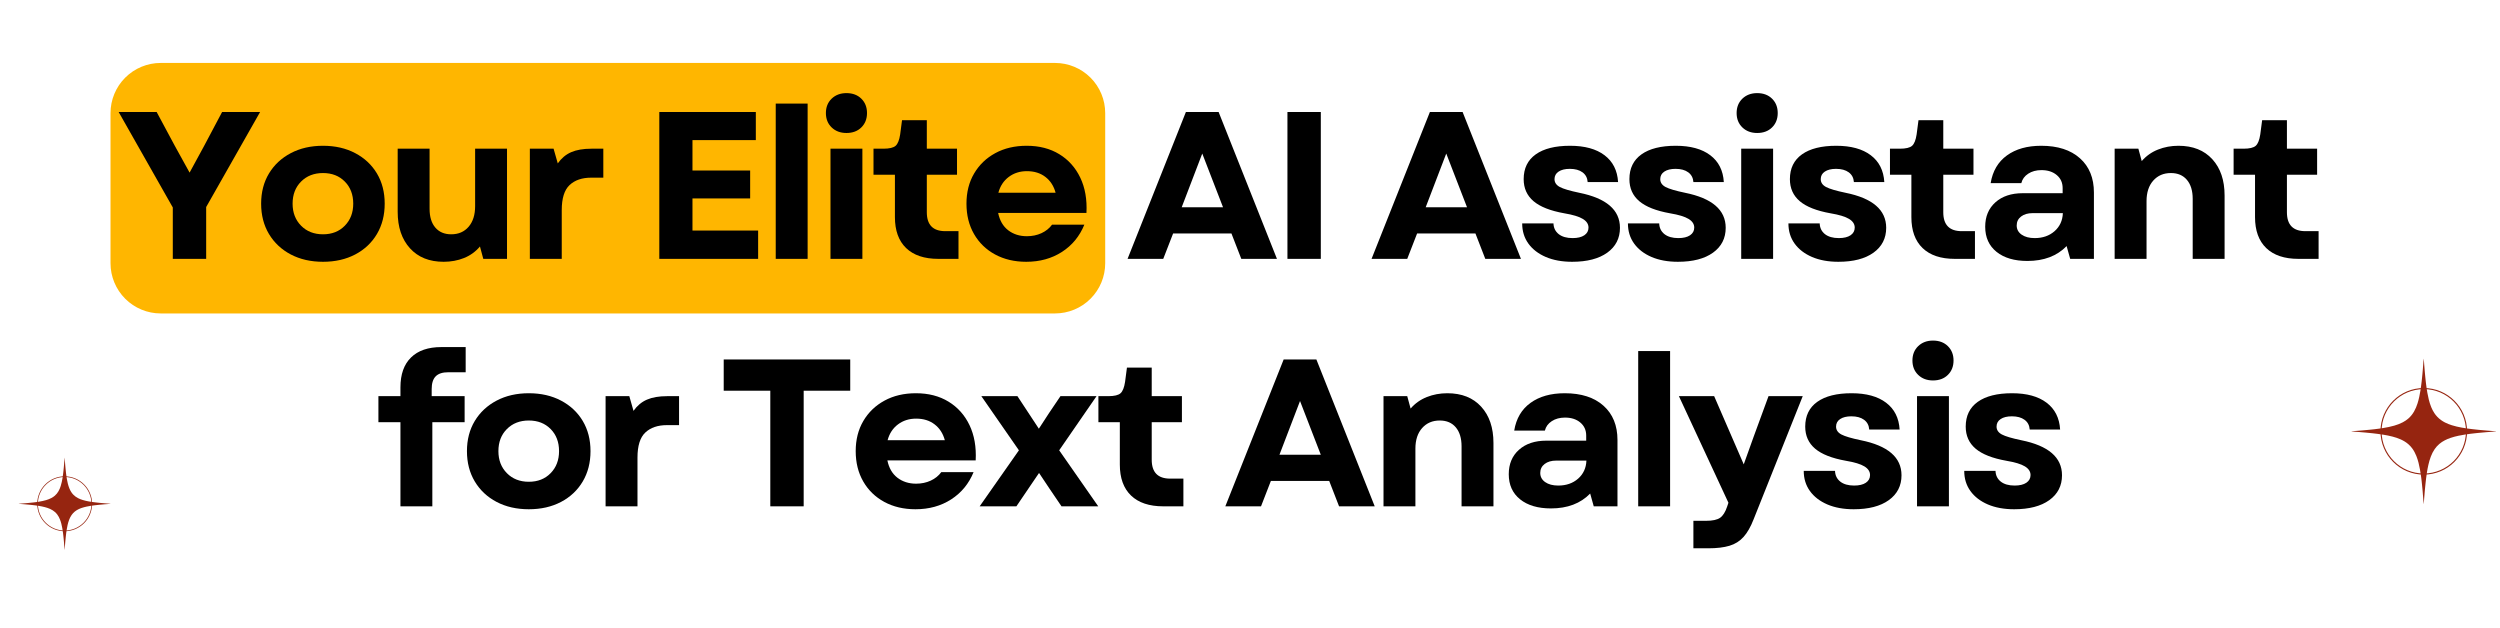
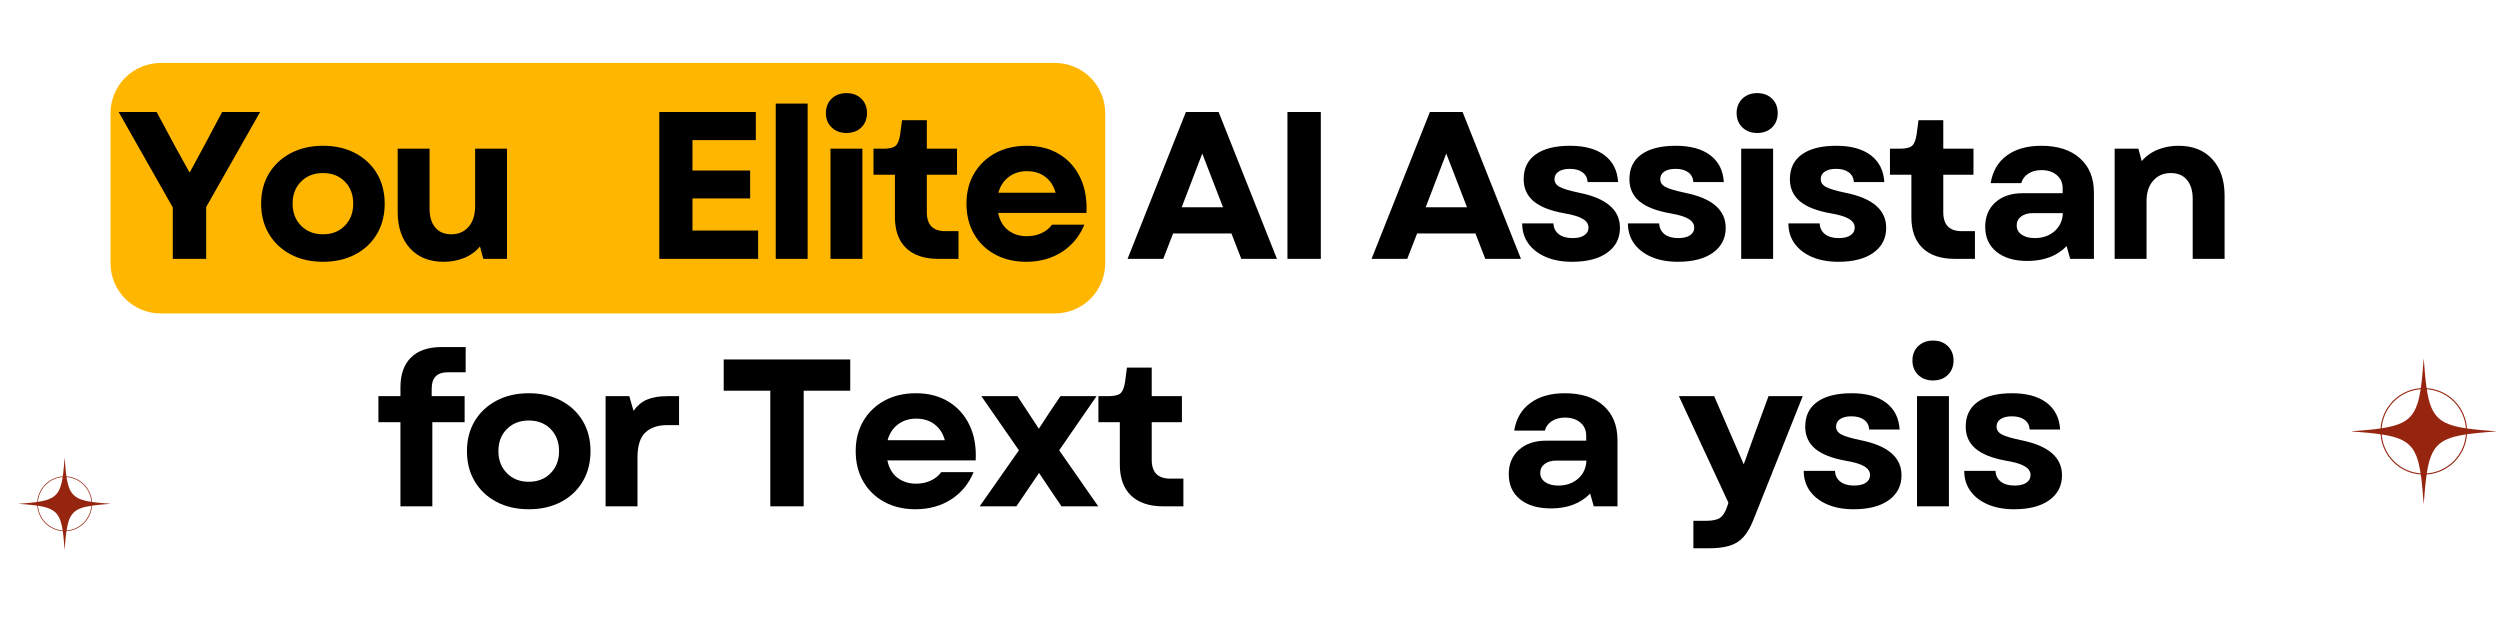
<svg xmlns="http://www.w3.org/2000/svg" width="1442" zoomAndPan="magnify" viewBox="0 0 1081.5 271.5" height="362" preserveAspectRatio="xMidYMid meet" version="1.0">
  <defs>
    <g />
    <clipPath id="56df1afb94">
      <path d="M 47.387 27 L 478.293 27 L 478.293 135.594 L 47.387 135.594 Z M 47.387 27 " clip-rule="nonzero" />
    </clipPath>
    <clipPath id="e6e928764f">
      <path d="M 69.52 27.23 L 456.402 27.23 C 462.16 27.23 467.684 29.52 471.754 33.59 C 475.828 37.66 478.113 43.184 478.113 48.941 L 478.113 113.883 C 478.113 119.641 475.828 125.16 471.754 129.234 C 467.684 133.305 462.16 135.594 456.402 135.594 L 69.52 135.594 C 63.762 135.594 58.242 133.305 54.168 129.234 C 50.098 125.16 47.809 119.641 47.809 113.883 L 47.809 48.941 C 47.809 43.184 50.098 37.66 54.168 33.59 C 58.242 29.52 63.762 27.23 69.52 27.23 Z M 69.52 27.23 " clip-rule="nonzero" />
    </clipPath>
    <clipPath id="305925475a">
      <path d="M 1017.262 155.246 L 1080 155.246 L 1080 218 L 1017.262 218 Z M 1017.262 155.246 " clip-rule="nonzero" />
    </clipPath>
    <clipPath id="ed325724b8">
      <path d="M 8.141 198.055 L 47.816 198.055 L 47.816 237.73 L 8.141 237.73 Z M 8.141 198.055 " clip-rule="nonzero" />
    </clipPath>
  </defs>
  <g clip-path="url(#56df1afb94)">
    <g clip-path="url(#e6e928764f)">
      <path fill="#ffb600" d="M 47.809 27.23 L 478.293 27.23 L 478.293 135.594 L 47.809 135.594 Z M 47.809 27.23 " fill-opacity="1" fill-rule="nonzero" />
    </g>
  </g>
  <g fill="#000000" fill-opacity="1">
    <g transform="translate(50.518, 111.984)">
      <g>
        <path d="M 24.234 0 L 24.234 -22.234 L 0.812 -63.531 L 17.25 -63.531 L 25.141 -48.828 L 31.5 -37.312 L 37.766 -48.828 L 45.562 -63.531 L 62 -63.531 L 38.672 -22.422 L 38.672 0 Z M 24.234 0 " />
      </g>
    </g>
  </g>
  <g fill="#000000" fill-opacity="1">
    <g transform="translate(109.42, 111.984)">
      <g>
        <path d="M 30.312 1.266 C 25.051 1.266 20.406 0.207 16.375 -1.906 C 12.352 -4.02 9.207 -6.969 6.938 -10.75 C 4.676 -14.531 3.547 -18.906 3.547 -23.875 C 3.547 -28.832 4.676 -33.188 6.938 -36.938 C 9.207 -40.688 12.352 -43.617 16.375 -45.734 C 20.406 -47.859 25.051 -48.922 30.312 -48.922 C 35.582 -48.922 40.227 -47.859 44.25 -45.734 C 48.27 -43.617 51.398 -40.688 53.641 -36.938 C 55.879 -33.188 57 -28.832 57 -23.875 C 57 -18.906 55.879 -14.531 53.641 -10.75 C 51.398 -6.969 48.27 -4.02 44.25 -1.906 C 40.227 0.207 35.582 1.266 30.312 1.266 Z M 17.156 -23.875 C 17.156 -20 18.379 -16.82 20.828 -14.344 C 23.273 -11.863 26.438 -10.625 30.312 -10.625 C 34.188 -10.625 37.332 -11.863 39.75 -14.344 C 42.176 -16.82 43.391 -20 43.391 -23.875 C 43.391 -27.801 42.176 -30.988 39.75 -33.438 C 37.332 -35.895 34.188 -37.125 30.312 -37.125 C 26.438 -37.125 23.273 -35.895 20.828 -33.438 C 18.379 -30.988 17.156 -27.801 17.156 -23.875 Z M 17.156 -23.875 " />
      </g>
    </g>
  </g>
  <g fill="#000000" fill-opacity="1">
    <g transform="translate(166.053, 111.984)">
      <g>
        <path d="M 25.875 1.266 C 19.695 1.266 14.836 -0.68 11.297 -4.578 C 7.754 -8.484 5.984 -13.734 5.984 -20.328 L 5.984 -47.656 L 19.781 -47.656 L 19.781 -21.688 C 19.781 -18.176 20.613 -15.453 22.281 -13.516 C 23.945 -11.586 26.234 -10.625 29.141 -10.625 C 32.285 -10.625 34.797 -11.711 36.672 -13.891 C 38.547 -16.066 39.484 -19.031 39.484 -22.781 L 39.484 -47.656 L 53.281 -47.656 L 53.281 0 L 43.016 0 L 41.578 -5.359 C 39.691 -3.117 37.391 -1.453 34.672 -0.359 C 31.953 0.723 29.02 1.266 25.875 1.266 Z M 25.875 1.266 " />
      </g>
    </g>
  </g>
  <g fill="#000000" fill-opacity="1">
    <g transform="translate(222.323, 111.984)">
      <g>
+         </g>
+     </g>
+   </g>
+   <g fill="#000000" fill-opacity="1">
+     <g transform="translate(260.168, 111.984)">
+       <g />
+     </g>
+   </g>
+   <g fill="#000000" fill-opacity="1">
+     <g transform="translate(277.594, 111.984)">
+       <g>
+         <path d="M 7.625 0 L 7.625 -63.531 L 49.375 -63.531 L 49.375 -51.375 L 21.969 -51.375 L 21.969 -38.219 L 46.922 -38.219 L 46.922 -26.141 L 21.969 -26.141 L 21.969 -12.25 L 50.375 -12.25 L 50.375 0 Z M 7.625 0 " />
+       </g>
+     </g>
+   </g>
+   <g fill="#000000" fill-opacity="1">
+     <g transform="translate(328.69, 111.984)">
+       <g>
+         <path d="M 6.891 0 L 6.891 -67.172 L 20.688 -67.172 L 20.688 0 Z M 6.891 0 " />
+       </g>
+     </g>
+   </g>
+   <g fill="#000000" fill-opacity="1">
+     <g transform="translate(352.378, 111.984)">
+       <g>
+         <path d="M 6.891 0 L 6.891 -47.656 L 20.688 -47.656 L 20.688 0 Z M 4.906 -63.078 C 4.906 -65.617 5.734 -67.691 7.391 -69.297 C 9.055 -70.898 11.191 -71.703 13.797 -71.703 C 16.461 -71.703 18.609 -70.898 20.234 -69.297 C 21.867 -67.691 22.688 -65.617 22.688 -63.078 C 22.688 -60.535 21.867 -58.461 20.234 -56.859 C 18.609 -55.254 16.461 -54.453 13.797 -54.453 C 11.191 -54.453 9.055 -55.254 7.391 -56.859 C 5.734 -58.461 4.906 -60.535 4.906 -63.078 Z M 4.906 -63.078 " />
+       </g>
+     </g>
+   </g>
+   <g fill="#000000" fill-opacity="1">
+     <g transform="translate(376.065, 111.984)">
+       <g>
+         <path d="M 29.859 0 C 23.805 0 19.16 -1.555 15.922 -4.672 C 12.691 -7.785 11.078 -12.25 11.078 -18.062 L 11.078 -36.391 L 1.812 -36.391 L 1.812 -47.656 L 6.078 -47.656 C 8.68 -47.656 10.453 -48.078 11.391 -48.922 C 12.328 -49.766 12.977 -51.398 13.344 -53.828 L 14.156 -60 L 24.875 -60 L 24.875 -47.656 L 37.938 -47.656 L 37.938 -36.391 L 24.875 -36.391 L 24.875 -20.156 C 24.875 -14.707 27.535 -11.984 32.859 -11.984 L 38.578 -11.984 L 38.578 0 Z M 29.859 0 " />
+       </g>
+     </g>
+   </g>
+   <g fill="#000000" fill-opacity="1">
+     <g transform="translate(414.547, 111.984)">
+       <g>
+         <path d="M 29.406 1.266 C 24.32 1.266 19.828 0.207 15.922 -1.906 C 12.023 -4.02 8.988 -6.969 6.812 -10.75 C 4.633 -14.531 3.547 -18.906 3.547 -23.875 C 3.547 -28.832 4.648 -33.188 6.859 -36.938 C 9.066 -40.688 12.117 -43.617 16.016 -45.734 C 19.922 -47.859 24.445 -48.922 29.594 -48.922 C 35.039 -48.922 39.742 -47.707 43.703 -45.281 C 47.672 -42.863 50.695 -39.477 52.781 -35.125 C 54.863 -30.77 55.754 -25.688 55.453 -19.875 L 17.25 -19.875 C 17.914 -16.602 19.363 -14.102 21.594 -12.375 C 23.832 -10.656 26.531 -9.797 29.688 -9.797 C 31.977 -9.797 34.078 -10.234 35.984 -11.109 C 37.891 -11.992 39.422 -13.223 40.578 -14.797 L 54.547 -14.797 C 52.492 -9.773 49.258 -5.844 44.844 -3 C 40.426 -0.156 35.281 1.266 29.406 1.266 Z M 17.344 -28.594 L 42.109 -28.594 C 41.328 -31.5 39.859 -33.781 37.703 -35.438 C 35.555 -37.102 32.883 -37.938 29.688 -37.938 C 26.656 -37.938 24.035 -37.102 21.828 -35.438 C 19.617 -33.781 18.125 -31.5 17.344 -28.594 Z M 17.344 -28.594 " />
+       </g>
+     </g>
+   </g>
+   <g fill="#000000" fill-opacity="1">
+     <g transform="translate(469.546, 111.984)">
+       <g />
+     </g>
+   </g>
+   <g fill="#000000" fill-opacity="1">
+     <g transform="translate(486.971, 111.984)">
+       <g>
+         <path d="M 0.812 0 L 26.047 -63.531 L 40.203 -63.531 L 65.438 0 L 50.016 0 L 45.75 -10.984 L 20.516 -10.984 L 16.25 0 Z M 24.234 -22.328 L 42.109 -22.328 L 33.125 -45.562 Z M 24.234 -22.328 " />
+       </g>
+     </g>
+   </g>
+   <g fill="#000000" fill-opacity="1">
+     <g transform="translate(549.322, 111.984)">
+       <g>
+         <path d="M 7.625 0 L 7.625 -63.531 L 22.062 -63.531 L 22.062 0 Z M 7.625 0 " />
+       </g>
+     </g>
+   </g>
+   <g fill="#000000" fill-opacity="1">
+     <g transform="translate(575.097, 111.984)">
+       <g />
+     </g>
+   </g>
+   <g fill="#000000" fill-opacity="1">
+     <g transform="translate(592.522, 111.984)">
+       <g>
+         <path d="M 0.812 0 L 26.047 -63.531 L 40.203 -63.531 L 65.438 0 L 50.016 0 L 45.75 -10.984 L 20.516 -10.984 L 16.25 0 Z M 24.234 -22.328 L 42.109 -22.328 L 33.125 -45.562 Z M 24.234 -22.328 " />
+       </g>
+     </g>
+   </g>
+   <g fill="#000000" fill-opacity="1">
+     <g transform="translate(654.873, 111.984)">
+       <g>
+         <path d="M 25.234 1.266 C 20.879 1.266 17.082 0.57 13.844 -0.812 C 10.602 -2.207 8.086 -4.145 6.297 -6.625 C 4.516 -9.102 3.625 -12.008 3.625 -15.344 L 17.156 -15.344 C 17.219 -13.406 17.973 -11.859 19.422 -10.703 C 20.879 -9.555 22.879 -8.984 25.422 -8.984 C 27.598 -8.984 29.289 -9.391 30.5 -10.203 C 31.707 -11.023 32.312 -12.133 32.312 -13.531 C 32.312 -15.039 31.492 -16.289 29.859 -17.281 C 28.223 -18.281 25.562 -19.086 21.875 -19.703 C 15.82 -20.785 11.375 -22.535 8.531 -24.953 C 5.688 -27.379 4.266 -30.555 4.266 -34.484 C 4.266 -39.148 6.004 -42.723 9.484 -45.203 C 12.961 -47.68 17.91 -48.922 24.328 -48.922 C 30.68 -48.922 35.656 -47.555 39.25 -44.828 C 42.852 -42.109 44.805 -38.238 45.109 -33.219 L 31.953 -33.219 C 31.828 -35.031 31.082 -36.438 29.719 -37.438 C 28.363 -38.438 26.535 -38.938 24.234 -38.938 C 22.172 -38.938 20.551 -38.539 19.375 -37.75 C 18.195 -36.969 17.609 -35.879 17.609 -34.484 C 17.609 -33.035 18.379 -31.898 19.922 -31.078 C 21.461 -30.266 24.258 -29.438 28.312 -28.594 C 40.051 -26.227 45.922 -21.176 45.922 -13.438 C 45.922 -8.895 44.086 -5.305 40.422 -2.672 C 36.766 -0.047 31.703 1.266 25.234 1.266 Z M 25.234 1.266 " />
+       </g>
+     </g>
+   </g>
+   <g fill="#000000" fill-opacity="1">
+     <g transform="translate(700.615, 111.984)">
+       <g>
+         <path d="M 25.234 1.266 C 20.879 1.266 17.082 0.57 13.844 -0.812 C 10.602 -2.207 8.086 -4.145 6.297 -6.625 C 4.516 -9.102 3.625 -12.008 3.625 -15.344 L 17.156 -15.344 C 17.219 -13.406 17.973 -11.859 19.422 -10.703 C 20.879 -9.555 22.879 -8.984 25.422 -8.984 C 27.598 -8.984 29.289 -9.391 30.5 -10.203 C 31.707 -11.023 32.312 -12.133 32.312 -13.531 C 32.312 -15.039 31.492 -16.289 29.859 -17.281 C 28.223 -18.281 25.562 -19.086 21.875 -19.703 C 15.82 -20.785 11.375 -22.535 8.531 -24.953 C 5.688 -27.379 4.266 -30.555 4.266 -34.484 C 4.266 -39.148 6.004 -42.723 9.484 -45.203 C 12.961 -47.68 17.91 -48.922 24.328 -48.922 C 30.68 -48.922 35.656 -47.555 39.25 -44.828 C 42.852 -42.109 44.805 -38.238 45.109 -33.219 L 31.953 -33.219 C 31.828 -35.031 31.082 -36.438 29.719 -37.438 C 28.363 -38.438 26.535 -38.938 24.234 -38.938 C 22.172 -38.938 20.551 -38.539 19.375 -37.75 C 18.195 -36.969 17.609 -35.879 17.609 -34.484 C 17.609 -33.035 18.379 -31.898 19.922 -31.078 C 21.461 -30.266 24.258 -29.438 28.312 -28.594 C 40.051 -26.227 45.922 -21.176 45.922 -13.438 C 45.922 -8.895 44.086 -5.305 40.422 -2.672 C 36.766 -0.047 31.703 1.266 25.234 1.266 Z M 25.234 1.266 " />
+       </g>
+     </g>
+   </g>
+   <g fill="#000000" fill-opacity="1">
+     <g transform="translate(746.356, 111.984)">
+       <g>
+         <path d="M 6.891 0 L 6.891 -47.656 L 20.688 -47.656 L 20.688 0 Z M 4.906 -63.078 C 4.906 -65.617 5.734 -67.691 7.391 -69.297 C 9.055 -70.898 11.191 -71.703 13.797 -71.703 C 16.461 -71.703 18.609 -70.898 20.234 -69.297 C 21.867 -67.691 22.688 -65.617 22.688 -63.078 C 22.688 -60.535 21.867 -58.461 20.234 -56.859 C 18.609 -55.254 16.461 -54.453 13.797 -54.453 C 11.191 -54.453 9.055 -55.254 7.391 -56.859 C 5.734 -58.461 4.906 -60.535 4.906 -63.078 Z M 4.906 -63.078 " />
+       </g>
+     </g>
+   </g>
+   <g fill="#000000" fill-opacity="1">
+     <g transform="translate(770.044, 111.984)">
+       <g>
+         <path d="M 25.234 1.266 C 20.879 1.266 17.082 0.57 13.844 -0.812 C 10.602 -2.207 8.086 -4.145 6.297 -6.625 C 4.516 -9.102 3.625 -12.008 3.625 -15.344 L 17.156 -15.344 C 17.219 -13.406 17.973 -11.859 19.422 -10.703 C 20.879 -9.555 22.879 -8.984 25.422 -8.984 C 27.598 -8.984 29.289 -9.391 30.5 -10.203 C 31.707 -11.023 32.312 -12.133 32.312 -13.531 C 32.312 -15.039 31.492 -16.289 29.859 -17.281 C 28.223 -18.281 25.562 -19.086 21.875 -19.703 C 15.82 -20.785 11.375 -22.535 8.531 -24.953 C 5.688 -27.379 4.266 -30.555 4.266 -34.484 C 4.266 -39.148 6.004 -42.723 9.484 -45.203 C 12.961 -47.68 17.91 -48.922 24.328 -48.922 C 30.68 -48.922 35.656 -47.555 39.25 -44.828 C 42.852 -42.109 44.805 -38.238 45.109 -33.219 L 31.953 -33.219 C 31.828 -35.031 31.082 -36.438 29.719 -37.438 C 28.363 -38.438 26.535 -38.938 24.234 -38.938 C 22.172 -38.938 20.551 -38.539 19.375 -37.75 C 18.195 -36.969 17.609 -35.879 17.609 -34.484 C 17.609 -33.035 18.379 -31.898 19.922 -31.078 C 21.461 -30.266 24.258 -29.438 28.312 -28.594 C 40.051 -26.227 45.922 -21.176 45.922 -13.438 C 45.922 -8.895 44.086 -5.305 40.422 -2.672 C 36.766 -0.047 31.703 1.266 25.234 1.266 Z M 25.234 1.266 " />
+       </g>
+     </g>
+   </g>
+   <g fill="#000000" fill-opacity="1">
+     <g transform="translate(815.786, 111.984)">
+       <g>
+         <path d="M 29.859 0 C 23.805 0 19.16 -1.555 15.922 -4.672 C 12.691 -7.785 11.078 -12.25 11.078 -18.062 L 11.078 -36.391 L 1.812 -36.391 L 1.812 -47.656 L 6.078 -47.656 C 8.68 -47.656 10.453 -48.078 11.391 -48.922 C 12.328 -49.766 12.977 -51.398 13.344 -53.828 L 14.156 -60 L 24.875 -60 L 24.875 -47.656 L 37.938 -47.656 L 37.938 -36.391 L 24.875 -36.391 L 24.875 -20.156 C 24.875 -14.707 27.535 -11.984 32.859 -11.984 L 38.578 -11.984 L 38.578 0 Z M 29.859 0 " />
+       </g>
+     </g>
+   </g>
+   <g fill="#000000" fill-opacity="1">
+     <g transform="translate(854.267, 111.984)">
+       <g>
+         <path d="M 22.781 0.906 C 17.156 0.906 12.707 -0.406 9.438 -3.031 C 6.164 -5.664 4.531 -9.285 4.531 -13.891 C 4.531 -18.305 6 -21.828 8.938 -24.453 C 11.875 -27.086 15.82 -28.406 20.781 -28.406 L 38.031 -28.406 L 38.031 -30.594 C 38.031 -32.945 37.18 -34.832 35.484 -36.25 C 33.797 -37.676 31.586 -38.391 28.859 -38.391 C 26.617 -38.391 24.711 -37.875 23.141 -36.844 C 21.566 -35.82 20.57 -34.461 20.156 -32.766 L 6.891 -32.766 C 7.742 -37.973 10.094 -41.969 13.938 -44.75 C 17.781 -47.531 22.723 -48.922 28.766 -48.922 C 35.91 -48.922 41.492 -47.117 45.516 -43.516 C 49.547 -39.922 51.562 -34.977 51.562 -28.688 L 51.562 0 L 41.297 0 L 39.75 -5.531 C 35.582 -1.238 29.926 0.906 22.781 0.906 Z M 18.156 -14.438 C 18.156 -12.801 18.863 -11.484 20.281 -10.484 C 21.707 -9.484 23.598 -8.984 25.953 -8.984 C 29.398 -8.984 32.258 -9.977 34.531 -11.969 C 36.801 -13.969 38 -16.57 38.125 -19.781 L 25.047 -19.781 C 22.992 -19.781 21.332 -19.297 20.062 -18.328 C 18.789 -17.359 18.156 -16.062 18.156 -14.438 Z M 18.156 -14.438 " />
+       </g>
+     </g>
+   </g>
+   <g fill="#000000" fill-opacity="1">
+     <g transform="translate(907.905, 111.984)">
+       <g>
+         <path d="M 6.891 0 L 6.891 -47.656 L 17.156 -47.656 L 18.609 -42.297 C 20.547 -44.535 22.891 -46.195 25.641 -47.281 C 28.391 -48.375 31.336 -48.922 34.484 -48.922 C 40.723 -48.922 45.609 -46.984 49.141 -43.109 C 52.68 -39.242 54.453 -34.008 54.453 -27.406 L 54.453 0 L 40.656 0 L 40.656 -25.953 C 40.656 -29.461 39.82 -32.203 38.156 -34.172 C 36.5 -36.141 34.188 -37.125 31.219 -37.125 C 28.07 -37.125 25.531 -36.035 23.594 -33.859 C 21.656 -31.68 20.688 -28.711 20.688 -24.953 L 20.688 0 Z M 6.891 0 " />
+       </g>
+     </g>
+   </g>
+   <g fill="#000000" fill-opacity="1">
+     <g transform="translate(964.447, 111.984)">
+       <g>
+         </g>
+     </g>
+   </g>
+   <g fill="#000000" fill-opacity="1">
+     <g transform="translate(161.606, 219.037)">
+       <g>
+         <path d="M 11.625 -51.469 C 11.625 -57.094 13.148 -61.398 16.203 -64.391 C 19.254 -67.391 23.625 -68.891 29.312 -68.891 L 39.844 -68.891 L 39.844 -58 L 32.312 -58 C 29.832 -58 28.016 -57.406 26.859 -56.219 C 25.711 -55.039 25.141 -53.211 25.141 -50.734 L 25.141 -47.656 L 39.391 -47.656 L 39.391 -36.391 L 25.422 -36.391 L 25.422 0 L 11.625 0 L 11.625 -36.391 L 2.094 -36.391 L 2.094 -47.656 L 11.625 -47.656 Z M 11.625 -51.469 " />
+       </g>
+     </g>
+   </g>
+   <g fill="#000000" fill-opacity="1">
+     <g transform="translate(198.454, 219.037)">
+       <g>
+         <path d="M 30.312 1.266 C 25.051 1.266 20.406 0.207 16.375 -1.906 C 12.352 -4.02 9.207 -6.969 6.938 -10.75 C 4.676 -14.531 3.547 -18.906 3.547 -23.875 C 3.547 -28.832 4.676 -33.188 6.938 -36.938 C 9.207 -40.688 12.352 -43.617 16.375 -45.734 C 20.406 -47.859 25.051 -48.922 30.312 -48.922 C 35.582 -48.922 40.227 -47.859 44.25 -45.734 C 48.27 -43.617 51.398 -40.688 53.641 -36.938 C 55.879 -33.188 57 -28.832 57 -23.875 C 57 -18.906 55.879 -14.531 53.641 -10.75 C 51.398 -6.969 48.27 -4.02 44.25 -1.906 C 40.227 0.207 35.582 1.266 30.312 1.266 Z M 17.156 -23.875 C 17.156 -20 18.379 -16.82 20.828 -14.344 C 23.273 -11.863 26.438 -10.625 30.312 -10.625 C 34.188 -10.625 37.332 -11.863 39.75 -14.344 C 42.176 -16.82 43.391 -20 43.391 -23.875 C 43.391 -27.801 42.176 -30.988 39.75 -33.438 C 37.332 -35.895 34.188 -37.125 30.312 -37.125 C 26.438 -37.125 23.273 -35.895 20.828 -33.438 C 18.379 -30.988 17.156 -27.801 17.156 -23.875 Z M 17.156 -23.875 " />
+       </g>
+     </g>
+   </g>
+   <g fill="#000000" fill-opacity="1">
+     <g transform="translate(255.087, 219.037)">
+       <g>
        <path d="M 6.891 0 L 6.891 -47.656 L 17.156 -47.656 L 18.969 -41.297 C 20.539 -43.535 22.477 -45.156 24.781 -46.156 C 27.082 -47.156 29.988 -47.656 33.5 -47.656 L 38.672 -47.656 L 38.672 -35.125 L 33.406 -35.125 C 29.469 -35.125 26.363 -34.062 24.094 -31.938 C 21.82 -29.82 20.688 -26.195 20.688 -21.062 L 20.688 0 Z M 6.891 0 " />
      </g>
    </g>
  </g>
  <g fill="#000000" fill-opacity="1">
-     <g transform="translate(260.168, 111.984)">
-       <g />
-     </g>
-   </g>
-   <g fill="#000000" fill-opacity="1">
-     <g transform="translate(277.594, 111.984)">
-       <g>
-         <path d="M 7.625 0 L 7.625 -63.531 L 49.375 -63.531 L 49.375 -51.375 L 21.969 -51.375 L 21.969 -38.219 L 46.922 -38.219 L 46.922 -26.141 L 21.969 -26.141 L 21.969 -12.25 L 50.375 -12.25 L 50.375 0 Z M 7.625 0 " />
-       </g>
-     </g>
-   </g>
-   <g fill="#000000" fill-opacity="1">
-     <g transform="translate(328.69, 111.984)">
-       <g>
-         <path d="M 6.891 0 L 6.891 -67.172 L 20.688 -67.172 L 20.688 0 Z M 6.891 0 " />
-       </g>
-     </g>
-   </g>
-   <g fill="#000000" fill-opacity="1">
-     <g transform="translate(352.378, 111.984)">
-       <g>
-         <path d="M 6.891 0 L 6.891 -47.656 L 20.688 -47.656 L 20.688 0 Z M 4.906 -63.078 C 4.906 -65.617 5.734 -67.691 7.391 -69.297 C 9.055 -70.898 11.191 -71.703 13.797 -71.703 C 16.461 -71.703 18.609 -70.898 20.234 -69.297 C 21.867 -67.691 22.688 -65.617 22.688 -63.078 C 22.688 -60.535 21.867 -58.461 20.234 -56.859 C 18.609 -55.254 16.461 -54.453 13.797 -54.453 C 11.191 -54.453 9.055 -55.254 7.391 -56.859 C 5.734 -58.461 4.906 -60.535 4.906 -63.078 Z M 4.906 -63.078 " />
-       </g>
-     </g>
-   </g>
-   <g fill="#000000" fill-opacity="1">
-     <g transform="translate(376.065, 111.984)">
+     <g transform="translate(292.933, 219.037)">
+       <g />
+     </g>
+   </g>
+   <g fill="#000000" fill-opacity="1">
+     <g transform="translate(310.358, 219.037)">
+       <g>
+         <path d="M 22.875 0 L 22.875 -50.016 L 2.719 -50.016 L 2.719 -63.531 L 57.453 -63.531 L 57.453 -50.016 L 37.312 -50.016 L 37.312 0 Z M 22.875 0 " />
+       </g>
+     </g>
+   </g>
+   <g fill="#000000" fill-opacity="1">
+     <g transform="translate(366.628, 219.037)">
+       <g>
+         <path d="M 29.406 1.266 C 24.32 1.266 19.828 0.207 15.922 -1.906 C 12.023 -4.02 8.988 -6.969 6.812 -10.75 C 4.633 -14.531 3.547 -18.906 3.547 -23.875 C 3.547 -28.832 4.648 -33.188 6.859 -36.938 C 9.066 -40.688 12.117 -43.617 16.016 -45.734 C 19.922 -47.859 24.445 -48.922 29.594 -48.922 C 35.039 -48.922 39.742 -47.707 43.703 -45.281 C 47.672 -42.863 50.695 -39.477 52.781 -35.125 C 54.863 -30.77 55.754 -25.688 55.453 -19.875 L 17.25 -19.875 C 17.914 -16.602 19.363 -14.102 21.594 -12.375 C 23.832 -10.656 26.531 -9.797 29.688 -9.797 C 31.977 -9.797 34.078 -10.234 35.984 -11.109 C 37.891 -11.992 39.422 -13.223 40.578 -14.797 L 54.547 -14.797 C 52.492 -9.773 49.258 -5.844 44.844 -3 C 40.426 -0.156 35.281 1.266 29.406 1.266 Z M 17.344 -28.594 L 42.109 -28.594 C 41.328 -31.5 39.859 -33.781 37.703 -35.438 C 35.555 -37.102 32.883 -37.938 29.688 -37.938 C 26.656 -37.938 24.035 -37.102 21.828 -35.438 C 19.617 -33.781 18.125 -31.5 17.344 -28.594 Z M 17.344 -28.594 " />
+       </g>
+     </g>
+   </g>
+   <g fill="#000000" fill-opacity="1">
+     <g transform="translate(421.627, 219.037)">
+       <g>
+         <path d="M 2.172 0 L 19.156 -24.234 L 2.906 -47.656 L 18.516 -47.656 L 27.781 -33.578 L 32.219 -40.391 L 37.125 -47.656 L 52.734 -47.656 L 36.578 -24.234 L 53.469 0 L 37.578 0 L 32.406 -7.625 L 27.859 -14.438 L 23.234 -7.625 L 18.062 0 Z M 2.172 0 " />
+       </g>
+     </g>
+   </g>
+   <g fill="#000000" fill-opacity="1">
+     <g transform="translate(473.359, 219.037)">
      <g>
        <path d="M 29.859 0 C 23.805 0 19.16 -1.555 15.922 -4.672 C 12.691 -7.785 11.078 -12.25 11.078 -18.062 L 11.078 -36.391 L 1.812 -36.391 L 1.812 -47.656 L 6.078 -47.656 C 8.68 -47.656 10.453 -48.078 11.391 -48.922 C 12.328 -49.766 12.977 -51.398 13.344 -53.828 L 14.156 -60 L 24.875 -60 L 24.875 -47.656 L 37.938 -47.656 L 37.938 -36.391 L 24.875 -36.391 L 24.875 -20.156 C 24.875 -14.707 27.535 -11.984 32.859 -11.984 L 38.578 -11.984 L 38.578 0 Z M 29.859 0 " />
      </g>
    </g>
  </g>
  <g fill="#000000" fill-opacity="1">
-     <g transform="translate(414.547, 111.984)">
-       <g>
-         <path d="M 29.406 1.266 C 24.32 1.266 19.828 0.207 15.922 -1.906 C 12.023 -4.02 8.988 -6.969 6.812 -10.75 C 4.633 -14.531 3.547 -18.906 3.547 -23.875 C 3.547 -28.832 4.648 -33.188 6.859 -36.938 C 9.066 -40.688 12.117 -43.617 16.016 -45.734 C 19.922 -47.859 24.445 -48.922 29.594 -48.922 C 35.039 -48.922 39.742 -47.707 43.703 -45.281 C 47.672 -42.863 50.695 -39.477 52.781 -35.125 C 54.863 -30.77 55.754 -25.688 55.453 -19.875 L 17.25 -19.875 C 17.914 -16.602 19.363 -14.102 21.594 -12.375 C 23.832 -10.656 26.531 -9.797 29.688 -9.797 C 31.977 -9.797 34.078 -10.234 35.984 -11.109 C 37.891 -11.992 39.422 -13.223 40.578 -14.797 L 54.547 -14.797 C 52.492 -9.773 49.258 -5.844 44.844 -3 C 40.426 -0.156 35.281 1.266 29.406 1.266 Z M 17.344 -28.594 L 42.109 -28.594 C 41.328 -31.5 39.859 -33.781 37.703 -35.438 C 35.555 -37.102 32.883 -37.938 29.688 -37.938 C 26.656 -37.938 24.035 -37.102 21.828 -35.438 C 19.617 -33.781 18.125 -31.5 17.344 -28.594 Z M 17.344 -28.594 " />
-       </g>
-     </g>
-   </g>
-   <g fill="#000000" fill-opacity="1">
-     <g transform="translate(469.546, 111.984)">
-       <g />
-     </g>
-   </g>
-   <g fill="#000000" fill-opacity="1">
-     <g transform="translate(486.971, 111.984)">
-       <g>
-         <path d="M 0.812 0 L 26.047 -63.531 L 40.203 -63.531 L 65.438 0 L 50.016 0 L 45.75 -10.984 L 20.516 -10.984 L 16.25 0 Z M 24.234 -22.328 L 42.109 -22.328 L 33.125 -45.562 Z M 24.234 -22.328 " />
-       </g>
-     </g>
-   </g>
-   <g fill="#000000" fill-opacity="1">
-     <g transform="translate(549.322, 111.984)">
-       <g>
-         <path d="M 7.625 0 L 7.625 -63.531 L 22.062 -63.531 L 22.062 0 Z M 7.625 0 " />
-       </g>
-     </g>
-   </g>
-   <g fill="#000000" fill-opacity="1">
-     <g transform="translate(575.097, 111.984)">
-       <g />
-     </g>
-   </g>
-   <g fill="#000000" fill-opacity="1">
-     <g transform="translate(592.522, 111.984)">
-       <g>
-         <path d="M 0.812 0 L 26.047 -63.531 L 40.203 -63.531 L 65.438 0 L 50.016 0 L 45.75 -10.984 L 20.516 -10.984 L 16.25 0 Z M 24.234 -22.328 L 42.109 -22.328 L 33.125 -45.562 Z M 24.234 -22.328 " />
-       </g>
-     </g>
-   </g>
-   <g fill="#000000" fill-opacity="1">
-     <g transform="translate(654.873, 111.984)">
-       <g>
-         <path d="M 25.234 1.266 C 20.879 1.266 17.082 0.57 13.844 -0.812 C 10.602 -2.207 8.086 -4.145 6.297 -6.625 C 4.516 -9.102 3.625 -12.008 3.625 -15.344 L 17.156 -15.344 C 17.219 -13.406 17.973 -11.859 19.422 -10.703 C 20.879 -9.555 22.879 -8.984 25.422 -8.984 C 27.598 -8.984 29.289 -9.391 30.5 -10.203 C 31.707 -11.023 32.312 -12.133 32.312 -13.531 C 32.312 -15.039 31.492 -16.289 29.859 -17.281 C 28.223 -18.281 25.562 -19.086 21.875 -19.703 C 15.82 -20.785 11.375 -22.535 8.531 -24.953 C 5.688 -27.379 4.266 -30.555 4.266 -34.484 C 4.266 -39.148 6.004 -42.723 9.484 -45.203 C 12.961 -47.68 17.91 -48.922 24.328 -48.922 C 30.68 -48.922 35.656 -47.555 39.25 -44.828 C 42.852 -42.109 44.805 -38.238 45.109 -33.219 L 31.953 -33.219 C 31.828 -35.031 31.082 -36.438 29.719 -37.438 C 28.363 -38.438 26.535 -38.938 24.234 -38.938 C 22.172 -38.938 20.551 -38.539 19.375 -37.75 C 18.195 -36.969 17.609 -35.879 17.609 -34.484 C 17.609 -33.035 18.379 -31.898 19.922 -31.078 C 21.461 -30.266 24.258 -29.438 28.312 -28.594 C 40.051 -26.227 45.922 -21.176 45.922 -13.438 C 45.922 -8.895 44.086 -5.305 40.422 -2.672 C 36.766 -0.047 31.703 1.266 25.234 1.266 Z M 25.234 1.266 " />
-       </g>
-     </g>
-   </g>
-   <g fill="#000000" fill-opacity="1">
-     <g transform="translate(700.615, 111.984)">
-       <g>
-         <path d="M 25.234 1.266 C 20.879 1.266 17.082 0.57 13.844 -0.812 C 10.602 -2.207 8.086 -4.145 6.297 -6.625 C 4.516 -9.102 3.625 -12.008 3.625 -15.344 L 17.156 -15.344 C 17.219 -13.406 17.973 -11.859 19.422 -10.703 C 20.879 -9.555 22.879 -8.984 25.422 -8.984 C 27.598 -8.984 29.289 -9.391 30.5 -10.203 C 31.707 -11.023 32.312 -12.133 32.312 -13.531 C 32.312 -15.039 31.492 -16.289 29.859 -17.281 C 28.223 -18.281 25.562 -19.086 21.875 -19.703 C 15.82 -20.785 11.375 -22.535 8.531 -24.953 C 5.688 -27.379 4.266 -30.555 4.266 -34.484 C 4.266 -39.148 6.004 -42.723 9.484 -45.203 C 12.961 -47.68 17.91 -48.922 24.328 -48.922 C 30.68 -48.922 35.656 -47.555 39.25 -44.828 C 42.852 -42.109 44.805 -38.238 45.109 -33.219 L 31.953 -33.219 C 31.828 -35.031 31.082 -36.438 29.719 -37.438 C 28.363 -38.438 26.535 -38.938 24.234 -38.938 C 22.172 -38.938 20.551 -38.539 19.375 -37.75 C 18.195 -36.969 17.609 -35.879 17.609 -34.484 C 17.609 -33.035 18.379 -31.898 19.922 -31.078 C 21.461 -30.266 24.258 -29.438 28.312 -28.594 C 40.051 -26.227 45.922 -21.176 45.922 -13.438 C 45.922 -8.895 44.086 -5.305 40.422 -2.672 C 36.766 -0.047 31.703 1.266 25.234 1.266 Z M 25.234 1.266 " />
-       </g>
-     </g>
-   </g>
-   <g fill="#000000" fill-opacity="1">
-     <g transform="translate(746.356, 111.984)">
-       <g>
-         <path d="M 6.891 0 L 6.891 -47.656 L 20.688 -47.656 L 20.688 0 Z M 4.906 -63.078 C 4.906 -65.617 5.734 -67.691 7.391 -69.297 C 9.055 -70.898 11.191 -71.703 13.797 -71.703 C 16.461 -71.703 18.609 -70.898 20.234 -69.297 C 21.867 -67.691 22.688 -65.617 22.688 -63.078 C 22.688 -60.535 21.867 -58.461 20.234 -56.859 C 18.609 -55.254 16.461 -54.453 13.797 -54.453 C 11.191 -54.453 9.055 -55.254 7.391 -56.859 C 5.734 -58.461 4.906 -60.535 4.906 -63.078 Z M 4.906 -63.078 " />
-       </g>
-     </g>
-   </g>
-   <g fill="#000000" fill-opacity="1">
-     <g transform="translate(770.044, 111.984)">
-       <g>
-         <path d="M 25.234 1.266 C 20.879 1.266 17.082 0.57 13.844 -0.812 C 10.602 -2.207 8.086 -4.145 6.297 -6.625 C 4.516 -9.102 3.625 -12.008 3.625 -15.344 L 17.156 -15.344 C 17.219 -13.406 17.973 -11.859 19.422 -10.703 C 20.879 -9.555 22.879 -8.984 25.422 -8.984 C 27.598 -8.984 29.289 -9.391 30.5 -10.203 C 31.707 -11.023 32.312 -12.133 32.312 -13.531 C 32.312 -15.039 31.492 -16.289 29.859 -17.281 C 28.223 -18.281 25.562 -19.086 21.875 -19.703 C 15.82 -20.785 11.375 -22.535 8.531 -24.953 C 5.688 -27.379 4.266 -30.555 4.266 -34.484 C 4.266 -39.148 6.004 -42.723 9.484 -45.203 C 12.961 -47.68 17.91 -48.922 24.328 -48.922 C 30.68 -48.922 35.656 -47.555 39.25 -44.828 C 42.852 -42.109 44.805 -38.238 45.109 -33.219 L 31.953 -33.219 C 31.828 -35.031 31.082 -36.438 29.719 -37.438 C 28.363 -38.438 26.535 -38.938 24.234 -38.938 C 22.172 -38.938 20.551 -38.539 19.375 -37.75 C 18.195 -36.969 17.609 -35.879 17.609 -34.484 C 17.609 -33.035 18.379 -31.898 19.922 -31.078 C 21.461 -30.266 24.258 -29.438 28.312 -28.594 C 40.051 -26.227 45.922 -21.176 45.922 -13.438 C 45.922 -8.895 44.086 -5.305 40.422 -2.672 C 36.766 -0.047 31.703 1.266 25.234 1.266 Z M 25.234 1.266 " />
-       </g>
-     </g>
-   </g>
-   <g fill="#000000" fill-opacity="1">
-     <g transform="translate(815.786, 111.984)">
-       <g>
-         <path d="M 29.859 0 C 23.805 0 19.16 -1.555 15.922 -4.672 C 12.691 -7.785 11.078 -12.25 11.078 -18.062 L 11.078 -36.391 L 1.812 -36.391 L 1.812 -47.656 L 6.078 -47.656 C 8.68 -47.656 10.453 -48.078 11.391 -48.922 C 12.328 -49.766 12.977 -51.398 13.344 -53.828 L 14.156 -60 L 24.875 -60 L 24.875 -47.656 L 37.938 -47.656 L 37.938 -36.391 L 24.875 -36.391 L 24.875 -20.156 C 24.875 -14.707 27.535 -11.984 32.859 -11.984 L 38.578 -11.984 L 38.578 0 Z M 29.859 0 " />
-       </g>
-     </g>
-   </g>
-   <g fill="#000000" fill-opacity="1">
-     <g transform="translate(854.267, 111.984)">
+     <g transform="translate(511.84, 219.037)">
+       <g />
+     </g>
+   </g>
+   <g fill="#000000" fill-opacity="1">
+     <g transform="translate(529.265, 219.037)">
+       <g>
+         </g>
+     </g>
+   </g>
+   <g fill="#000000" fill-opacity="1">
+     <g transform="translate(591.616, 219.037)">
+       <g>
+         </g>
+     </g>
+   </g>
+   <g fill="#000000" fill-opacity="1">
+     <g transform="translate(648.158, 219.037)">
      <g>
        <path d="M 22.781 0.906 C 17.156 0.906 12.707 -0.406 9.438 -3.031 C 6.164 -5.664 4.531 -9.285 4.531 -13.891 C 4.531 -18.305 6 -21.828 8.938 -24.453 C 11.875 -27.086 15.82 -28.406 20.781 -28.406 L 38.031 -28.406 L 38.031 -30.594 C 38.031 -32.945 37.18 -34.832 35.484 -36.25 C 33.797 -37.676 31.586 -38.391 28.859 -38.391 C 26.617 -38.391 24.711 -37.875 23.141 -36.844 C 21.566 -35.82 20.57 -34.461 20.156 -32.766 L 6.891 -32.766 C 7.742 -37.973 10.094 -41.969 13.938 -44.75 C 17.781 -47.531 22.723 -48.922 28.766 -48.922 C 35.91 -48.922 41.492 -47.117 45.516 -43.516 C 49.547 -39.922 51.562 -34.977 51.562 -28.688 L 51.562 0 L 41.297 0 L 39.75 -5.531 C 35.582 -1.238 29.926 0.906 22.781 0.906 Z M 18.156 -14.438 C 18.156 -12.801 18.863 -11.484 20.281 -10.484 C 21.707 -9.484 23.598 -8.984 25.953 -8.984 C 29.398 -8.984 32.258 -9.977 34.531 -11.969 C 36.801 -13.969 38 -16.57 38.125 -19.781 L 25.047 -19.781 C 22.992 -19.781 21.332 -19.297 20.062 -18.328 C 18.789 -17.359 18.156 -16.062 18.156 -14.438 Z M 18.156 -14.438 " />
      </g>
    </g>
  </g>
  <g fill="#000000" fill-opacity="1">
-     <g transform="translate(907.905, 111.984)">
-       <g>
-         <path d="M 6.891 0 L 6.891 -47.656 L 17.156 -47.656 L 18.609 -42.297 C 20.547 -44.535 22.891 -46.195 25.641 -47.281 C 28.391 -48.375 31.336 -48.922 34.484 -48.922 C 40.723 -48.922 45.609 -46.984 49.141 -43.109 C 52.68 -39.242 54.453 -34.008 54.453 -27.406 L 54.453 0 L 40.656 0 L 40.656 -25.953 C 40.656 -29.461 39.82 -32.203 38.156 -34.172 C 36.5 -36.141 34.188 -37.125 31.219 -37.125 C 28.07 -37.125 25.531 -36.035 23.594 -33.859 C 21.656 -31.68 20.688 -28.711 20.688 -24.953 L 20.688 0 Z M 6.891 0 " />
-       </g>
-     </g>
-   </g>
-   <g fill="#000000" fill-opacity="1">
-     <g transform="translate(964.447, 111.984)">
-       <g>
-         <path d="M 29.859 0 C 23.805 0 19.16 -1.555 15.922 -4.672 C 12.691 -7.785 11.078 -12.25 11.078 -18.062 L 11.078 -36.391 L 1.812 -36.391 L 1.812 -47.656 L 6.078 -47.656 C 8.68 -47.656 10.453 -48.078 11.391 -48.922 C 12.328 -49.766 12.977 -51.398 13.344 -53.828 L 14.156 -60 L 24.875 -60 L 24.875 -47.656 L 37.938 -47.656 L 37.938 -36.391 L 24.875 -36.391 L 24.875 -20.156 C 24.875 -14.707 27.535 -11.984 32.859 -11.984 L 38.578 -11.984 L 38.578 0 Z M 29.859 0 " />
-       </g>
-     </g>
-   </g>
-   <g fill="#000000" fill-opacity="1">
-     <g transform="translate(161.606, 219.037)">
-       <g>
-         <path d="M 11.625 -51.469 C 11.625 -57.094 13.148 -61.398 16.203 -64.391 C 19.254 -67.391 23.625 -68.891 29.312 -68.891 L 39.844 -68.891 L 39.844 -58 L 32.312 -58 C 29.832 -58 28.016 -57.406 26.859 -56.219 C 25.711 -55.039 25.141 -53.211 25.141 -50.734 L 25.141 -47.656 L 39.391 -47.656 L 39.391 -36.391 L 25.422 -36.391 L 25.422 0 L 11.625 0 L 11.625 -36.391 L 2.094 -36.391 L 2.094 -47.656 L 11.625 -47.656 Z M 11.625 -51.469 " />
-       </g>
-     </g>
-   </g>
-   <g fill="#000000" fill-opacity="1">
-     <g transform="translate(198.454, 219.037)">
-       <g>
-         <path d="M 30.312 1.266 C 25.051 1.266 20.406 0.207 16.375 -1.906 C 12.352 -4.02 9.207 -6.969 6.938 -10.75 C 4.676 -14.531 3.547 -18.906 3.547 -23.875 C 3.547 -28.832 4.676 -33.188 6.938 -36.938 C 9.207 -40.688 12.352 -43.617 16.375 -45.734 C 20.406 -47.859 25.051 -48.922 30.312 -48.922 C 35.582 -48.922 40.227 -47.859 44.25 -45.734 C 48.27 -43.617 51.398 -40.688 53.641 -36.938 C 55.879 -33.188 57 -28.832 57 -23.875 C 57 -18.906 55.879 -14.531 53.641 -10.75 C 51.398 -6.969 48.27 -4.02 44.25 -1.906 C 40.227 0.207 35.582 1.266 30.312 1.266 Z M 17.156 -23.875 C 17.156 -20 18.379 -16.82 20.828 -14.344 C 23.273 -11.863 26.438 -10.625 30.312 -10.625 C 34.188 -10.625 37.332 -11.863 39.75 -14.344 C 42.176 -16.82 43.391 -20 43.391 -23.875 C 43.391 -27.801 42.176 -30.988 39.75 -33.438 C 37.332 -35.895 34.188 -37.125 30.312 -37.125 C 26.438 -37.125 23.273 -35.895 20.828 -33.438 C 18.379 -30.988 17.156 -27.801 17.156 -23.875 Z M 17.156 -23.875 " />
-       </g>
-     </g>
-   </g>
-   <g fill="#000000" fill-opacity="1">
-     <g transform="translate(255.087, 219.037)">
-       <g>
-         <path d="M 6.891 0 L 6.891 -47.656 L 17.156 -47.656 L 18.969 -41.297 C 20.539 -43.535 22.477 -45.156 24.781 -46.156 C 27.082 -47.156 29.988 -47.656 33.5 -47.656 L 38.672 -47.656 L 38.672 -35.125 L 33.406 -35.125 C 29.469 -35.125 26.363 -34.062 24.094 -31.938 C 21.82 -29.82 20.688 -26.195 20.688 -21.062 L 20.688 0 Z M 6.891 0 " />
-       </g>
-     </g>
-   </g>
-   <g fill="#000000" fill-opacity="1">
-     <g transform="translate(292.933, 219.037)">
-       <g />
-     </g>
-   </g>
-   <g fill="#000000" fill-opacity="1">
-     <g transform="translate(310.358, 219.037)">
-       <g>
-         <path d="M 22.875 0 L 22.875 -50.016 L 2.719 -50.016 L 2.719 -63.531 L 57.453 -63.531 L 57.453 -50.016 L 37.312 -50.016 L 37.312 0 Z M 22.875 0 " />
-       </g>
-     </g>
-   </g>
-   <g fill="#000000" fill-opacity="1">
-     <g transform="translate(366.628, 219.037)">
-       <g>
-         <path d="M 29.406 1.266 C 24.32 1.266 19.828 0.207 15.922 -1.906 C 12.023 -4.02 8.988 -6.969 6.812 -10.75 C 4.633 -14.531 3.547 -18.906 3.547 -23.875 C 3.547 -28.832 4.648 -33.188 6.859 -36.938 C 9.066 -40.688 12.117 -43.617 16.016 -45.734 C 19.922 -47.859 24.445 -48.922 29.594 -48.922 C 35.039 -48.922 39.742 -47.707 43.703 -45.281 C 47.672 -42.863 50.695 -39.477 52.781 -35.125 C 54.863 -30.77 55.754 -25.688 55.453 -19.875 L 17.25 -19.875 C 17.914 -16.602 19.363 -14.102 21.594 -12.375 C 23.832 -10.656 26.531 -9.797 29.688 -9.797 C 31.977 -9.797 34.078 -10.234 35.984 -11.109 C 37.891 -11.992 39.422 -13.223 40.578 -14.797 L 54.547 -14.797 C 52.492 -9.773 49.258 -5.844 44.844 -3 C 40.426 -0.156 35.281 1.266 29.406 1.266 Z M 17.344 -28.594 L 42.109 -28.594 C 41.328 -31.5 39.859 -33.781 37.703 -35.438 C 35.555 -37.102 32.883 -37.938 29.688 -37.938 C 26.656 -37.938 24.035 -37.102 21.828 -35.438 C 19.617 -33.781 18.125 -31.5 17.344 -28.594 Z M 17.344 -28.594 " />
-       </g>
-     </g>
-   </g>
-   <g fill="#000000" fill-opacity="1">
-     <g transform="translate(421.627, 219.037)">
-       <g>
-         <path d="M 2.172 0 L 19.156 -24.234 L 2.906 -47.656 L 18.516 -47.656 L 27.781 -33.578 L 32.219 -40.391 L 37.125 -47.656 L 52.734 -47.656 L 36.578 -24.234 L 53.469 0 L 37.578 0 L 32.406 -7.625 L 27.859 -14.438 L 23.234 -7.625 L 18.062 0 Z M 2.172 0 " />
-       </g>
-     </g>
-   </g>
-   <g fill="#000000" fill-opacity="1">
-     <g transform="translate(473.359, 219.037)">
-       <g>
-         <path d="M 29.859 0 C 23.805 0 19.16 -1.555 15.922 -4.672 C 12.691 -7.785 11.078 -12.25 11.078 -18.062 L 11.078 -36.391 L 1.812 -36.391 L 1.812 -47.656 L 6.078 -47.656 C 8.68 -47.656 10.453 -48.078 11.391 -48.922 C 12.328 -49.766 12.977 -51.398 13.344 -53.828 L 14.156 -60 L 24.875 -60 L 24.875 -47.656 L 37.938 -47.656 L 37.938 -36.391 L 24.875 -36.391 L 24.875 -20.156 C 24.875 -14.707 27.535 -11.984 32.859 -11.984 L 38.578 -11.984 L 38.578 0 Z M 29.859 0 " />
-       </g>
-     </g>
-   </g>
-   <g fill="#000000" fill-opacity="1">
-     <g transform="translate(511.84, 219.037)">
-       <g />
-     </g>
-   </g>
-   <g fill="#000000" fill-opacity="1">
-     <g transform="translate(529.265, 219.037)">
-       <g>
-         <path d="M 0.812 0 L 26.047 -63.531 L 40.203 -63.531 L 65.438 0 L 50.016 0 L 45.75 -10.984 L 20.516 -10.984 L 16.25 0 Z M 24.234 -22.328 L 42.109 -22.328 L 33.125 -45.562 Z M 24.234 -22.328 " />
-       </g>
-     </g>
-   </g>
-   <g fill="#000000" fill-opacity="1">
-     <g transform="translate(591.616, 219.037)">
-       <g>
-         <path d="M 6.891 0 L 6.891 -47.656 L 17.156 -47.656 L 18.609 -42.297 C 20.547 -44.535 22.891 -46.195 25.641 -47.281 C 28.391 -48.375 31.336 -48.922 34.484 -48.922 C 40.723 -48.922 45.609 -46.984 49.141 -43.109 C 52.68 -39.242 54.453 -34.008 54.453 -27.406 L 54.453 0 L 40.656 0 L 40.656 -25.953 C 40.656 -29.461 39.82 -32.203 38.156 -34.172 C 36.5 -36.141 34.188 -37.125 31.219 -37.125 C 28.07 -37.125 25.531 -36.035 23.594 -33.859 C 21.656 -31.68 20.688 -28.711 20.688 -24.953 L 20.688 0 Z M 6.891 0 " />
-       </g>
-     </g>
-   </g>
-   <g fill="#000000" fill-opacity="1">
-     <g transform="translate(648.158, 219.037)">
-       <g>
-         <path d="M 22.781 0.906 C 17.156 0.906 12.707 -0.406 9.438 -3.031 C 6.164 -5.664 4.531 -9.285 4.531 -13.891 C 4.531 -18.305 6 -21.828 8.938 -24.453 C 11.875 -27.086 15.82 -28.406 20.781 -28.406 L 38.031 -28.406 L 38.031 -30.594 C 38.031 -32.945 37.18 -34.832 35.484 -36.25 C 33.797 -37.676 31.586 -38.391 28.859 -38.391 C 26.617 -38.391 24.711 -37.875 23.141 -36.844 C 21.566 -35.82 20.57 -34.461 20.156 -32.766 L 6.891 -32.766 C 7.742 -37.973 10.094 -41.969 13.938 -44.75 C 17.781 -47.531 22.723 -48.922 28.766 -48.922 C 35.91 -48.922 41.492 -47.117 45.516 -43.516 C 49.547 -39.922 51.562 -34.977 51.562 -28.688 L 51.562 0 L 41.297 0 L 39.75 -5.531 C 35.582 -1.238 29.926 0.906 22.781 0.906 Z M 18.156 -14.438 C 18.156 -12.801 18.863 -11.484 20.281 -10.484 C 21.707 -9.484 23.598 -8.984 25.953 -8.984 C 29.398 -8.984 32.258 -9.977 34.531 -11.969 C 36.801 -13.969 38 -16.57 38.125 -19.781 L 25.047 -19.781 C 22.992 -19.781 21.332 -19.297 20.062 -18.328 C 18.789 -17.359 18.156 -16.062 18.156 -14.438 Z M 18.156 -14.438 " />
-       </g>
-     </g>
-   </g>
-   <g fill="#000000" fill-opacity="1">
    <g transform="translate(701.796, 219.037)">
      <g>
-         <path d="M 6.891 0 L 6.891 -67.172 L 20.688 -67.172 L 20.688 0 Z M 6.891 0 " />
-       </g>
+         </g>
    </g>
  </g>
  <g fill="#000000" fill-opacity="1">
    <g transform="translate(725.484, 219.037)">
      <g>
        <path d="M 7.078 18.156 L 7.078 6.266 L 12.531 6.266 C 15.375 6.266 17.414 5.82 18.656 4.938 C 19.895 4.062 20.906 2.445 21.688 0.094 L 22.234 -1.547 L 0.812 -47.656 L 16.062 -47.656 L 28.859 -18.156 L 33.219 -30.312 L 39.578 -47.656 L 54.375 -47.656 L 33.125 5.625 C 31.852 8.895 30.398 11.438 28.766 13.25 C 27.141 15.062 25.113 16.332 22.688 17.062 C 20.27 17.789 17.219 18.156 13.531 18.156 Z M 7.078 18.156 " />
      </g>
    </g>
  </g>
  <g fill="#000000" fill-opacity="1">
    <g transform="translate(776.671, 219.037)">
      <g>
        <path d="M 25.234 1.266 C 20.879 1.266 17.082 0.57 13.844 -0.812 C 10.602 -2.207 8.086 -4.145 6.297 -6.625 C 4.516 -9.102 3.625 -12.008 3.625 -15.344 L 17.156 -15.344 C 17.219 -13.406 17.973 -11.859 19.422 -10.703 C 20.879 -9.555 22.879 -8.984 25.422 -8.984 C 27.598 -8.984 29.289 -9.391 30.5 -10.203 C 31.707 -11.023 32.312 -12.133 32.312 -13.531 C 32.312 -15.039 31.492 -16.289 29.859 -17.281 C 28.223 -18.281 25.562 -19.086 21.875 -19.703 C 15.82 -20.785 11.375 -22.535 8.531 -24.953 C 5.688 -27.379 4.266 -30.555 4.266 -34.484 C 4.266 -39.148 6.004 -42.723 9.484 -45.203 C 12.961 -47.68 17.91 -48.922 24.328 -48.922 C 30.68 -48.922 35.656 -47.555 39.25 -44.828 C 42.852 -42.109 44.805 -38.238 45.109 -33.219 L 31.953 -33.219 C 31.828 -35.031 31.082 -36.438 29.719 -37.438 C 28.363 -38.438 26.535 -38.938 24.234 -38.938 C 22.172 -38.938 20.551 -38.539 19.375 -37.75 C 18.195 -36.969 17.609 -35.879 17.609 -34.484 C 17.609 -33.035 18.379 -31.898 19.922 -31.078 C 21.461 -30.266 24.258 -29.438 28.312 -28.594 C 40.051 -26.227 45.922 -21.176 45.922 -13.438 C 45.922 -8.895 44.086 -5.305 40.422 -2.672 C 36.766 -0.047 31.703 1.266 25.234 1.266 Z M 25.234 1.266 " />
      </g>
    </g>
  </g>
  <g fill="#000000" fill-opacity="1">
    <g transform="translate(822.413, 219.037)">
      <g>
        <path d="M 6.891 0 L 6.891 -47.656 L 20.688 -47.656 L 20.688 0 Z M 4.906 -63.078 C 4.906 -65.617 5.734 -67.691 7.391 -69.297 C 9.055 -70.898 11.191 -71.703 13.797 -71.703 C 16.461 -71.703 18.609 -70.898 20.234 -69.297 C 21.867 -67.691 22.688 -65.617 22.688 -63.078 C 22.688 -60.535 21.867 -58.461 20.234 -56.859 C 18.609 -55.254 16.461 -54.453 13.797 -54.453 C 11.191 -54.453 9.055 -55.254 7.391 -56.859 C 5.734 -58.461 4.906 -60.535 4.906 -63.078 Z M 4.906 -63.078 " />
      </g>
    </g>
  </g>
  <g fill="#000000" fill-opacity="1">
    <g transform="translate(846.101, 219.037)">
      <g>
        <path d="M 25.234 1.266 C 20.879 1.266 17.082 0.57 13.844 -0.812 C 10.602 -2.207 8.086 -4.145 6.297 -6.625 C 4.516 -9.102 3.625 -12.008 3.625 -15.344 L 17.156 -15.344 C 17.219 -13.406 17.973 -11.859 19.422 -10.703 C 20.879 -9.555 22.879 -8.984 25.422 -8.984 C 27.598 -8.984 29.289 -9.391 30.5 -10.203 C 31.707 -11.023 32.312 -12.133 32.312 -13.531 C 32.312 -15.039 31.492 -16.289 29.859 -17.281 C 28.223 -18.281 25.562 -19.086 21.875 -19.703 C 15.82 -20.785 11.375 -22.535 8.531 -24.953 C 5.688 -27.379 4.266 -30.555 4.266 -34.484 C 4.266 -39.148 6.004 -42.723 9.484 -45.203 C 12.961 -47.68 17.91 -48.922 24.328 -48.922 C 30.68 -48.922 35.656 -47.555 39.25 -44.828 C 42.852 -42.109 44.805 -38.238 45.109 -33.219 L 31.953 -33.219 C 31.828 -35.031 31.082 -36.438 29.719 -37.438 C 28.363 -38.438 26.535 -38.938 24.234 -38.938 C 22.172 -38.938 20.551 -38.539 19.375 -37.75 C 18.195 -36.969 17.609 -35.879 17.609 -34.484 C 17.609 -33.035 18.379 -31.898 19.922 -31.078 C 21.461 -30.266 24.258 -29.438 28.312 -28.594 C 40.051 -26.227 45.922 -21.176 45.922 -13.438 C 45.922 -8.895 44.086 -5.305 40.422 -2.672 C 36.766 -0.047 31.703 1.266 25.234 1.266 Z M 25.234 1.266 " />
      </g>
    </g>
  </g>
  <path fill="#962510" d="M 1048.527 205.32 C 1046 205.32 1043.547 204.824 1041.238 203.848 C 1039.008 202.906 1037.004 201.555 1035.285 199.832 C 1033.562 198.113 1032.215 196.109 1031.27 193.879 C 1030.293 191.57 1029.797 189.117 1029.797 186.59 C 1029.797 184.059 1030.293 181.605 1031.27 179.297 C 1032.215 177.066 1033.562 175.062 1035.285 173.344 C 1037.004 171.625 1039.008 170.273 1041.238 169.328 C 1043.547 168.352 1046 167.859 1048.527 167.859 C 1051.059 167.859 1053.512 168.352 1055.82 169.328 C 1058.051 170.273 1060.055 171.625 1061.773 173.344 C 1063.492 175.062 1064.844 177.066 1065.789 179.297 C 1066.766 181.605 1067.258 184.059 1067.258 186.59 C 1067.258 189.117 1066.766 191.57 1065.789 193.879 C 1064.844 196.109 1063.492 198.113 1061.773 199.832 C 1060.055 201.555 1058.051 202.906 1055.82 203.848 C 1053.512 204.824 1051.059 205.32 1048.527 205.32 Z M 1048.527 168.336 C 1038.465 168.336 1030.277 176.523 1030.277 186.59 C 1030.277 196.652 1038.465 204.84 1048.527 204.84 C 1058.594 204.84 1066.781 196.652 1066.781 186.59 C 1066.781 176.523 1058.594 168.336 1048.527 168.336 Z M 1048.527 168.336 " fill-opacity="1" fill-rule="nonzero" />
  <g clip-path="url(#305925475a)">
    <path fill="#962510" d="M 1079.121 186.516 C 1078.832 186.496 1078.543 186.477 1078.25 186.457 C 1078.031 186.441 1077.809 186.422 1077.586 186.402 C 1077.281 186.379 1076.977 186.352 1076.672 186.328 C 1076.406 186.309 1076.137 186.293 1075.871 186.27 C 1075.422 186.23 1074.969 186.188 1074.52 186.148 C 1074.094 186.113 1073.668 186.082 1073.238 186.043 C 1072.691 185.988 1072.141 185.934 1071.594 185.875 C 1070.895 185.801 1070.191 185.727 1069.492 185.645 C 1068.832 185.566 1068.172 185.484 1067.512 185.395 C 1066.645 185.273 1065.785 185.141 1064.926 184.98 C 1063.492 184.715 1062.074 184.402 1060.684 183.965 C 1059.656 183.641 1058.66 183.254 1057.699 182.766 C 1056.469 182.137 1055.359 181.344 1054.402 180.34 C 1053.902 179.82 1053.453 179.258 1053.059 178.652 C 1052.531 177.848 1052.105 176.992 1051.738 176.105 C 1051.305 175.039 1050.969 173.941 1050.688 172.824 C 1050.449 171.875 1050.246 170.914 1050.082 169.949 C 1049.961 169.262 1049.844 168.574 1049.75 167.883 C 1049.684 167.375 1049.609 166.867 1049.543 166.359 C 1049.492 165.965 1049.445 165.57 1049.398 165.172 C 1049.359 164.832 1049.324 164.488 1049.289 164.145 C 1049.25 163.766 1049.207 163.387 1049.168 163.004 C 1049.133 162.617 1049.098 162.227 1049.062 161.836 C 1049.023 161.402 1048.977 160.969 1048.941 160.535 C 1048.902 160.078 1048.871 159.617 1048.832 159.16 C 1048.816 158.953 1048.797 158.75 1048.781 158.543 C 1048.758 158.254 1048.73 157.965 1048.707 157.672 C 1048.684 157.383 1048.672 157.094 1048.648 156.801 C 1048.605 156.285 1048.559 155.766 1048.512 155.246 L 1048.469 155.246 C 1048.465 155.301 1048.465 155.355 1048.461 155.406 C 1048.434 155.719 1048.402 156.031 1048.379 156.344 C 1048.355 156.637 1048.34 156.926 1048.316 157.215 C 1048.301 157.477 1048.281 157.734 1048.258 157.996 C 1048.234 158.27 1048.207 158.543 1048.188 158.82 C 1048.164 159.094 1048.148 159.367 1048.125 159.645 C 1048.109 159.852 1048.09 160.055 1048.07 160.262 C 1048.051 160.512 1048.023 160.766 1048.004 161.016 C 1047.98 161.27 1047.965 161.52 1047.941 161.773 C 1047.887 162.32 1047.828 162.867 1047.773 163.418 C 1047.723 163.93 1047.676 164.438 1047.617 164.949 C 1047.535 165.641 1047.449 166.332 1047.359 167.023 C 1047.266 167.707 1047.168 168.387 1047.062 169.07 C 1046.922 169.945 1046.762 170.82 1046.566 171.688 C 1046.359 172.633 1046.125 173.566 1045.832 174.488 C 1045.441 175.711 1044.965 176.895 1044.324 178.012 C 1043.66 179.164 1042.844 180.191 1041.84 181.062 C 1041.105 181.699 1040.305 182.23 1039.445 182.684 C 1038.289 183.293 1037.07 183.746 1035.816 184.113 C 1034.203 184.586 1032.559 184.91 1030.902 185.18 C 1030.242 185.285 1029.586 185.387 1028.922 185.465 C 1028.367 185.535 1027.816 185.613 1027.258 185.676 C 1026.629 185.75 1025.996 185.812 1025.363 185.879 C 1024.738 185.941 1024.113 185.996 1023.488 186.059 C 1023.281 186.078 1023.078 186.098 1022.871 186.113 C 1022.605 186.141 1022.336 186.164 1022.07 186.188 C 1021.805 186.211 1021.535 186.227 1021.27 186.25 C 1020.734 186.293 1020.199 186.336 1019.664 186.379 C 1019.406 186.398 1019.145 186.418 1018.887 186.438 C 1018.566 186.461 1018.246 186.488 1017.926 186.516 C 1017.727 186.531 1017.527 186.547 1017.328 186.562 C 1017.316 186.566 1017.297 186.566 1017.285 186.578 C 1017.277 186.586 1017.273 186.602 1017.27 186.613 C 1017.27 186.617 1017.277 186.629 1017.281 186.629 C 1017.32 186.641 1017.355 186.656 1017.391 186.656 C 1017.812 186.691 1018.23 186.723 1018.652 186.754 C 1019.148 186.789 1019.645 186.824 1020.141 186.859 C 1020.355 186.875 1020.57 186.891 1020.781 186.91 C 1021.238 186.949 1021.699 186.992 1022.156 187.031 C 1022.582 187.066 1023.012 187.098 1023.438 187.137 C 1023.832 187.176 1024.23 187.219 1024.625 187.258 C 1025.16 187.309 1025.695 187.355 1026.227 187.414 C 1026.957 187.496 1027.688 187.586 1028.414 187.676 C 1029.266 187.781 1030.117 187.902 1030.965 188.039 C 1032.332 188.262 1033.691 188.527 1035.035 188.879 C 1036.238 189.195 1037.418 189.578 1038.551 190.09 C 1039.773 190.641 1040.91 191.324 1041.918 192.219 C 1042.508 192.738 1043.031 193.316 1043.504 193.941 C 1044.273 194.973 1044.852 196.113 1045.332 197.305 C 1045.711 198.254 1046.004 199.227 1046.262 200.215 C 1046.512 201.188 1046.715 202.172 1046.891 203.16 C 1047.016 203.844 1047.129 204.531 1047.223 205.223 C 1047.293 205.73 1047.367 206.238 1047.434 206.746 C 1047.488 207.148 1047.535 207.555 1047.582 207.957 C 1047.621 208.297 1047.656 208.641 1047.691 208.984 C 1047.734 209.395 1047.777 209.809 1047.816 210.219 C 1047.852 210.586 1047.887 210.949 1047.922 211.316 C 1047.961 211.727 1048.004 212.141 1048.039 212.551 C 1048.078 213.008 1048.109 213.469 1048.145 213.926 C 1048.16 214.133 1048.18 214.336 1048.199 214.543 C 1048.223 214.832 1048.25 215.121 1048.27 215.414 C 1048.293 215.703 1048.309 215.992 1048.332 216.285 C 1048.375 216.832 1048.422 217.383 1048.465 217.934 L 1048.512 217.934 C 1048.57 217.586 1048.574 217.23 1048.605 216.879 C 1048.633 216.582 1048.637 216.285 1048.672 215.988 C 1048.691 215.773 1048.699 215.559 1048.719 215.348 C 1048.758 214.871 1048.801 214.398 1048.84 213.926 C 1048.875 213.477 1048.906 213.027 1048.945 212.578 C 1048.996 211.996 1049.055 211.418 1049.109 210.84 C 1049.172 210.23 1049.23 209.621 1049.297 209.012 C 1049.367 208.34 1049.449 207.672 1049.523 207.004 C 1049.617 206.164 1049.738 205.332 1049.867 204.5 C 1050.051 203.34 1050.262 202.188 1050.527 201.047 C 1050.801 199.852 1051.137 198.672 1051.574 197.523 C 1052.008 196.383 1052.543 195.293 1053.242 194.285 C 1053.816 193.453 1054.48 192.707 1055.254 192.055 C 1055.977 191.445 1056.762 190.93 1057.602 190.492 C 1058.402 190.074 1059.238 189.727 1060.098 189.434 C 1061.215 189.055 1062.355 188.754 1063.508 188.508 C 1064.461 188.305 1065.418 188.133 1066.379 187.984 C 1067.195 187.859 1068.016 187.742 1068.836 187.641 C 1069.43 187.566 1070.023 187.504 1070.617 187.438 C 1071.125 187.383 1071.637 187.324 1072.145 187.273 C 1072.711 187.219 1073.273 187.172 1073.84 187.121 C 1074.047 187.102 1074.25 187.086 1074.457 187.066 C 1074.891 187.027 1075.324 186.984 1075.762 186.949 C 1076.242 186.91 1076.723 186.879 1077.203 186.84 C 1077.426 186.824 1077.645 186.809 1077.867 186.789 C 1078.156 186.766 1078.445 186.738 1078.738 186.715 C 1079.02 186.695 1079.301 186.68 1079.586 186.66 C 1079.656 186.656 1079.723 186.641 1079.785 186.613 L 1079.785 186.566 C 1079.562 186.551 1079.344 186.531 1079.121 186.516 Z M 1079.121 186.516 " fill-opacity="1" fill-rule="nonzero" />
  </g>
  <path fill="#962510" d="M 27.973 229.812 C 26.367 229.812 24.812 229.5 23.348 228.879 C 21.934 228.281 20.664 227.426 19.574 226.332 C 18.48 225.242 17.625 223.973 17.027 222.559 C 16.406 221.094 16.094 219.535 16.094 217.934 C 16.094 216.328 16.406 214.773 17.027 213.309 C 17.625 211.895 18.48 210.621 19.574 209.531 C 20.664 208.441 21.934 207.586 23.348 206.984 C 24.812 206.367 26.367 206.051 27.973 206.051 C 29.578 206.051 31.133 206.367 32.598 206.984 C 34.012 207.586 35.281 208.441 36.375 209.531 C 37.465 210.621 38.32 211.895 38.918 213.309 C 39.539 214.773 39.852 216.328 39.852 217.934 C 39.852 219.535 39.539 221.094 38.918 222.559 C 38.32 223.973 37.465 225.242 36.375 226.332 C 35.281 227.426 34.012 228.281 32.598 228.879 C 31.133 229.5 29.578 229.812 27.973 229.812 Z M 27.973 206.355 C 21.59 206.355 16.395 211.547 16.395 217.934 C 16.395 224.316 21.59 229.508 27.973 229.508 C 34.355 229.508 39.551 224.316 39.551 217.934 C 39.551 211.547 34.355 206.355 27.973 206.355 Z M 27.973 206.355 " fill-opacity="1" fill-rule="nonzero" />
  <g clip-path="url(#ed325724b8)">
-     <path fill="#962510" d="M 47.379 217.887 C 47.195 217.871 47.008 217.863 46.824 217.848 C 46.684 217.84 46.543 217.828 46.402 217.816 C 46.211 217.801 46.016 217.781 45.824 217.77 C 45.652 217.754 45.484 217.742 45.316 217.73 C 45.031 217.707 44.746 217.68 44.457 217.652 C 44.188 217.629 43.918 217.609 43.645 217.586 C 43.297 217.551 42.949 217.516 42.602 217.48 C 42.16 217.434 41.715 217.387 41.27 217.332 C 40.852 217.285 40.43 217.234 40.012 217.176 C 39.465 217.098 38.918 217.016 38.371 216.914 C 37.465 216.742 36.562 216.547 35.68 216.266 C 35.031 216.062 34.398 215.816 33.789 215.508 C 33.008 215.109 32.305 214.605 31.699 213.969 C 31.379 213.637 31.098 213.281 30.848 212.898 C 30.512 212.391 30.242 211.848 30.012 211.281 C 29.734 210.605 29.52 209.91 29.34 209.203 C 29.191 208.602 29.062 207.992 28.957 207.379 C 28.883 206.941 28.809 206.508 28.75 206.07 C 28.703 205.746 28.66 205.426 28.617 205.102 C 28.582 204.852 28.555 204.602 28.523 204.352 C 28.5 204.133 28.477 203.914 28.457 203.699 C 28.43 203.457 28.402 203.215 28.379 202.973 C 28.355 202.727 28.336 202.48 28.312 202.234 C 28.285 201.957 28.258 201.684 28.234 201.406 C 28.211 201.117 28.188 200.828 28.168 200.535 C 28.156 200.406 28.145 200.273 28.133 200.145 C 28.117 199.961 28.102 199.777 28.086 199.594 C 28.074 199.41 28.062 199.223 28.047 199.039 C 28.02 198.711 27.992 198.383 27.965 198.055 L 27.934 198.055 C 27.934 198.086 27.934 198.121 27.93 198.156 C 27.91 198.355 27.895 198.551 27.879 198.75 C 27.863 198.934 27.852 199.117 27.84 199.305 C 27.828 199.469 27.816 199.633 27.801 199.797 C 27.785 199.973 27.77 200.145 27.758 200.32 C 27.742 200.492 27.73 200.668 27.719 200.844 C 27.707 200.973 27.695 201.105 27.684 201.234 C 27.668 201.395 27.652 201.555 27.641 201.715 C 27.625 201.871 27.617 202.031 27.602 202.191 C 27.566 202.539 27.531 202.887 27.496 203.234 C 27.461 203.559 27.434 203.883 27.395 204.207 C 27.344 204.645 27.289 205.086 27.23 205.523 C 27.172 205.957 27.109 206.391 27.043 206.82 C 26.953 207.379 26.852 207.934 26.73 208.48 C 26.598 209.082 26.449 209.676 26.262 210.258 C 26.016 211.031 25.711 211.785 25.305 212.492 C 24.887 213.223 24.367 213.875 23.73 214.426 C 23.266 214.832 22.758 215.168 22.211 215.453 C 21.477 215.84 20.707 216.129 19.91 216.363 C 18.887 216.66 17.844 216.867 16.793 217.039 C 16.375 217.105 15.957 217.168 15.539 217.223 C 15.188 217.266 14.836 217.312 14.484 217.355 C 14.082 217.402 13.68 217.441 13.281 217.48 C 12.883 217.52 12.488 217.559 12.09 217.598 C 11.961 217.609 11.828 217.621 11.699 217.633 C 11.531 217.648 11.359 217.664 11.191 217.68 C 11.023 217.691 10.852 217.703 10.684 217.719 C 10.344 217.742 10.004 217.773 9.668 217.801 C 9.5 217.812 9.336 217.824 9.172 217.836 C 8.969 217.852 8.766 217.867 8.562 217.887 C 8.438 217.895 8.312 217.906 8.184 217.918 C 8.176 217.918 8.164 217.918 8.156 217.926 C 8.152 217.93 8.148 217.941 8.148 217.949 C 8.148 217.953 8.152 217.957 8.156 217.957 C 8.18 217.965 8.199 217.977 8.223 217.977 C 8.492 217.996 8.758 218.016 9.023 218.035 C 9.34 218.059 9.652 218.082 9.969 218.105 C 10.105 218.113 10.238 218.125 10.375 218.137 C 10.664 218.16 10.957 218.188 11.246 218.215 C 11.516 218.234 11.789 218.258 12.059 218.281 C 12.309 218.305 12.562 218.332 12.812 218.355 C 13.152 218.391 13.488 218.418 13.828 218.457 C 14.289 218.508 14.754 218.562 15.215 218.621 C 15.758 218.688 16.293 218.766 16.832 218.852 C 17.699 218.996 18.562 219.16 19.414 219.387 C 20.176 219.586 20.926 219.828 21.645 220.152 C 22.422 220.504 23.141 220.938 23.781 221.504 C 24.152 221.836 24.488 222.199 24.785 222.598 C 25.273 223.25 25.641 223.973 25.945 224.73 C 26.188 225.332 26.371 225.949 26.535 226.574 C 26.691 227.191 26.82 227.816 26.934 228.441 C 27.012 228.879 27.086 229.312 27.145 229.75 C 27.191 230.074 27.238 230.395 27.277 230.719 C 27.312 230.973 27.344 231.23 27.371 231.484 C 27.398 231.703 27.418 231.918 27.441 232.137 C 27.469 232.398 27.496 232.66 27.523 232.918 C 27.543 233.152 27.566 233.383 27.586 233.617 C 27.613 233.879 27.641 234.137 27.664 234.398 C 27.688 234.691 27.707 234.98 27.73 235.27 C 27.742 235.402 27.754 235.531 27.762 235.664 C 27.777 235.848 27.797 236.031 27.809 236.215 C 27.824 236.398 27.832 236.582 27.848 236.766 C 27.875 237.117 27.906 237.465 27.934 237.812 L 27.961 237.812 C 28 237.59 28 237.367 28.023 237.145 C 28.039 236.957 28.043 236.766 28.062 236.578 C 28.078 236.441 28.082 236.309 28.094 236.172 C 28.117 235.871 28.145 235.57 28.168 235.273 C 28.191 234.988 28.211 234.699 28.238 234.414 C 28.27 234.047 28.305 233.68 28.344 233.312 C 28.379 232.926 28.418 232.539 28.461 232.152 C 28.504 231.73 28.555 231.305 28.605 230.879 C 28.664 230.348 28.742 229.82 28.824 229.293 C 28.938 228.559 29.074 227.828 29.238 227.102 C 29.414 226.344 29.625 225.598 29.902 224.867 C 30.18 224.145 30.52 223.453 30.961 222.812 C 31.328 222.289 31.75 221.812 32.238 221.398 C 32.695 221.012 33.195 220.688 33.727 220.41 C 34.238 220.145 34.766 219.922 35.309 219.738 C 36.02 219.496 36.742 219.309 37.477 219.152 C 38.078 219.023 38.684 218.91 39.293 218.816 C 39.812 218.738 40.332 218.664 40.852 218.598 C 41.23 218.551 41.605 218.512 41.98 218.473 C 42.305 218.434 42.629 218.398 42.953 218.367 C 43.309 218.332 43.668 218.301 44.027 218.27 C 44.156 218.258 44.289 218.246 44.418 218.234 C 44.695 218.211 44.969 218.184 45.246 218.16 C 45.551 218.137 45.855 218.117 46.16 218.094 C 46.301 218.082 46.441 218.07 46.582 218.059 C 46.766 218.043 46.949 218.027 47.133 218.012 C 47.312 218 47.492 217.988 47.672 217.977 C 47.715 217.977 47.758 217.965 47.797 217.949 L 47.797 217.918 C 47.656 217.91 47.516 217.898 47.375 217.887 Z M 47.379 217.887 " fill-opacity="1" fill-rule="nonzero" />
+     <path fill="#962510" d="M 47.379 217.887 C 47.195 217.871 47.008 217.863 46.824 217.848 C 46.684 217.84 46.543 217.828 46.402 217.816 C 46.211 217.801 46.016 217.781 45.824 217.77 C 45.652 217.754 45.484 217.742 45.316 217.73 C 45.031 217.707 44.746 217.68 44.457 217.652 C 44.188 217.629 43.918 217.609 43.645 217.586 C 43.297 217.551 42.949 217.516 42.602 217.48 C 42.16 217.434 41.715 217.387 41.27 217.332 C 40.852 217.285 40.43 217.234 40.012 217.176 C 39.465 217.098 38.918 217.016 38.371 216.914 C 37.465 216.742 36.562 216.547 35.68 216.266 C 35.031 216.062 34.398 215.816 33.789 215.508 C 33.008 215.109 32.305 214.605 31.699 213.969 C 31.379 213.637 31.098 213.281 30.848 212.898 C 30.512 212.391 30.242 211.848 30.012 211.281 C 29.734 210.605 29.52 209.91 29.34 209.203 C 29.191 208.602 29.062 207.992 28.957 207.379 C 28.883 206.941 28.809 206.508 28.75 206.07 C 28.703 205.746 28.66 205.426 28.617 205.102 C 28.582 204.852 28.555 204.602 28.523 204.352 C 28.5 204.133 28.477 203.914 28.457 203.699 C 28.43 203.457 28.402 203.215 28.379 202.973 C 28.355 202.727 28.336 202.48 28.312 202.234 C 28.285 201.957 28.258 201.684 28.234 201.406 C 28.211 201.117 28.188 200.828 28.168 200.535 C 28.156 200.406 28.145 200.273 28.133 200.145 C 28.117 199.961 28.102 199.777 28.086 199.594 C 28.074 199.41 28.062 199.223 28.047 199.039 C 28.02 198.711 27.992 198.383 27.965 198.055 L 27.934 198.055 C 27.934 198.086 27.934 198.121 27.93 198.156 C 27.91 198.355 27.895 198.551 27.879 198.75 C 27.863 198.934 27.852 199.117 27.84 199.305 C 27.828 199.469 27.816 199.633 27.801 199.797 C 27.785 199.973 27.77 200.145 27.758 200.32 C 27.742 200.492 27.73 200.668 27.719 200.844 C 27.707 200.973 27.695 201.105 27.684 201.234 C 27.668 201.395 27.652 201.555 27.641 201.715 C 27.625 201.871 27.617 202.031 27.602 202.191 C 27.566 202.539 27.531 202.887 27.496 203.234 C 27.461 203.559 27.434 203.883 27.395 204.207 C 27.344 204.645 27.289 205.086 27.23 205.523 C 27.172 205.957 27.109 206.391 27.043 206.82 C 26.953 207.379 26.852 207.934 26.73 208.48 C 26.598 209.082 26.449 209.676 26.262 210.258 C 26.016 211.031 25.711 211.785 25.305 212.492 C 24.887 213.223 24.367 213.875 23.73 214.426 C 23.266 214.832 22.758 215.168 22.211 215.453 C 21.477 215.84 20.707 216.129 19.91 216.363 C 18.887 216.66 17.844 216.867 16.793 217.039 C 16.375 217.105 15.957 217.168 15.539 217.223 C 15.188 217.266 14.836 217.312 14.484 217.355 C 14.082 217.402 13.68 217.441 13.281 217.48 C 12.883 217.52 12.488 217.559 12.09 217.598 C 11.961 217.609 11.828 217.621 11.699 217.633 C 11.531 217.648 11.359 217.664 11.191 217.68 C 11.023 217.691 10.852 217.703 10.684 217.719 C 10.344 217.742 10.004 217.773 9.668 217.801 C 9.5 217.812 9.336 217.824 9.172 217.836 C 8.969 217.852 8.766 217.867 8.562 217.887 C 8.438 217.895 8.312 217.906 8.184 217.918 C 8.176 217.918 8.164 217.918 8.156 217.926 C 8.152 217.93 8.148 217.941 8.148 217.949 C 8.148 217.953 8.152 217.957 8.156 217.957 C 8.18 217.965 8.199 217.977 8.223 217.977 C 8.492 217.996 8.758 218.016 9.023 218.035 C 9.34 218.059 9.652 218.082 9.969 218.105 C 10.105 218.113 10.238 218.125 10.375 218.137 C 10.664 218.16 10.957 218.188 11.246 218.215 C 11.516 218.234 11.789 218.258 12.059 218.281 C 12.309 218.305 12.562 218.332 12.812 218.355 C 13.152 218.391 13.488 218.418 13.828 218.457 C 14.289 218.508 14.754 218.562 15.215 218.621 C 15.758 218.688 16.293 218.766 16.832 218.852 C 17.699 218.996 18.562 219.16 19.414 219.387 C 20.176 219.586 20.926 219.828 21.645 220.152 C 22.422 220.504 23.141 220.938 23.781 221.504 C 24.152 221.836 24.488 222.199 24.785 222.598 C 25.273 223.25 25.641 223.973 25.945 224.73 C 26.188 225.332 26.371 225.949 26.535 226.574 C 26.691 227.191 26.82 227.816 26.934 228.441 C 27.012 228.879 27.086 229.312 27.145 229.75 C 27.191 230.074 27.238 230.395 27.277 230.719 C 27.312 230.973 27.344 231.23 27.371 231.484 C 27.398 231.703 27.418 231.918 27.441 232.137 C 27.469 232.398 27.496 232.66 27.523 232.918 C 27.543 233.152 27.566 233.383 27.586 233.617 C 27.613 233.879 27.641 234.137 27.664 234.398 C 27.688 234.691 27.707 234.98 27.73 235.27 C 27.742 235.402 27.754 235.531 27.762 235.664 C 27.777 235.848 27.797 236.031 27.809 236.215 C 27.824 236.398 27.832 236.582 27.848 236.766 C 27.875 237.117 27.906 237.465 27.934 237.812 L 27.961 237.812 C 28 237.59 28 237.367 28.023 237.145 C 28.039 236.957 28.043 236.766 28.062 236.578 C 28.078 236.441 28.082 236.309 28.094 236.172 C 28.117 235.871 28.145 235.57 28.168 235.273 C 28.191 234.988 28.211 234.699 28.238 234.414 C 28.27 234.047 28.305 233.68 28.344 233.312 C 28.379 232.926 28.418 232.539 28.461 232.152 C 28.504 231.73 28.555 231.305 28.605 230.879 C 28.664 230.348 28.742 229.82 28.824 229.293 C 28.938 228.559 29.074 227.828 29.238 227.102 C 29.414 226.344 29.625 225.598 29.902 224.867 C 30.18 224.145 30.52 223.453 30.961 222.812 C 31.328 222.289 31.75 221.812 32.238 221.398 C 32.695 221.012 33.195 220.688 33.727 220.41 C 34.238 220.145 34.766 219.922 35.309 219.738 C 36.02 219.496 36.742 219.309 37.477 219.152 C 39.812 218.738 40.332 218.664 40.852 218.598 C 41.23 218.551 41.605 218.512 41.98 218.473 C 42.305 218.434 42.629 218.398 42.953 218.367 C 43.309 218.332 43.668 218.301 44.027 218.27 C 44.156 218.258 44.289 218.246 44.418 218.234 C 44.695 218.211 44.969 218.184 45.246 218.16 C 45.551 218.137 45.855 218.117 46.16 218.094 C 46.301 218.082 46.441 218.07 46.582 218.059 C 46.766 218.043 46.949 218.027 47.133 218.012 C 47.312 218 47.492 217.988 47.672 217.977 C 47.715 217.977 47.758 217.965 47.797 217.949 L 47.797 217.918 C 47.656 217.91 47.516 217.898 47.375 217.887 Z M 47.379 217.887 " fill-opacity="1" fill-rule="nonzero" />
  </g>
</svg>